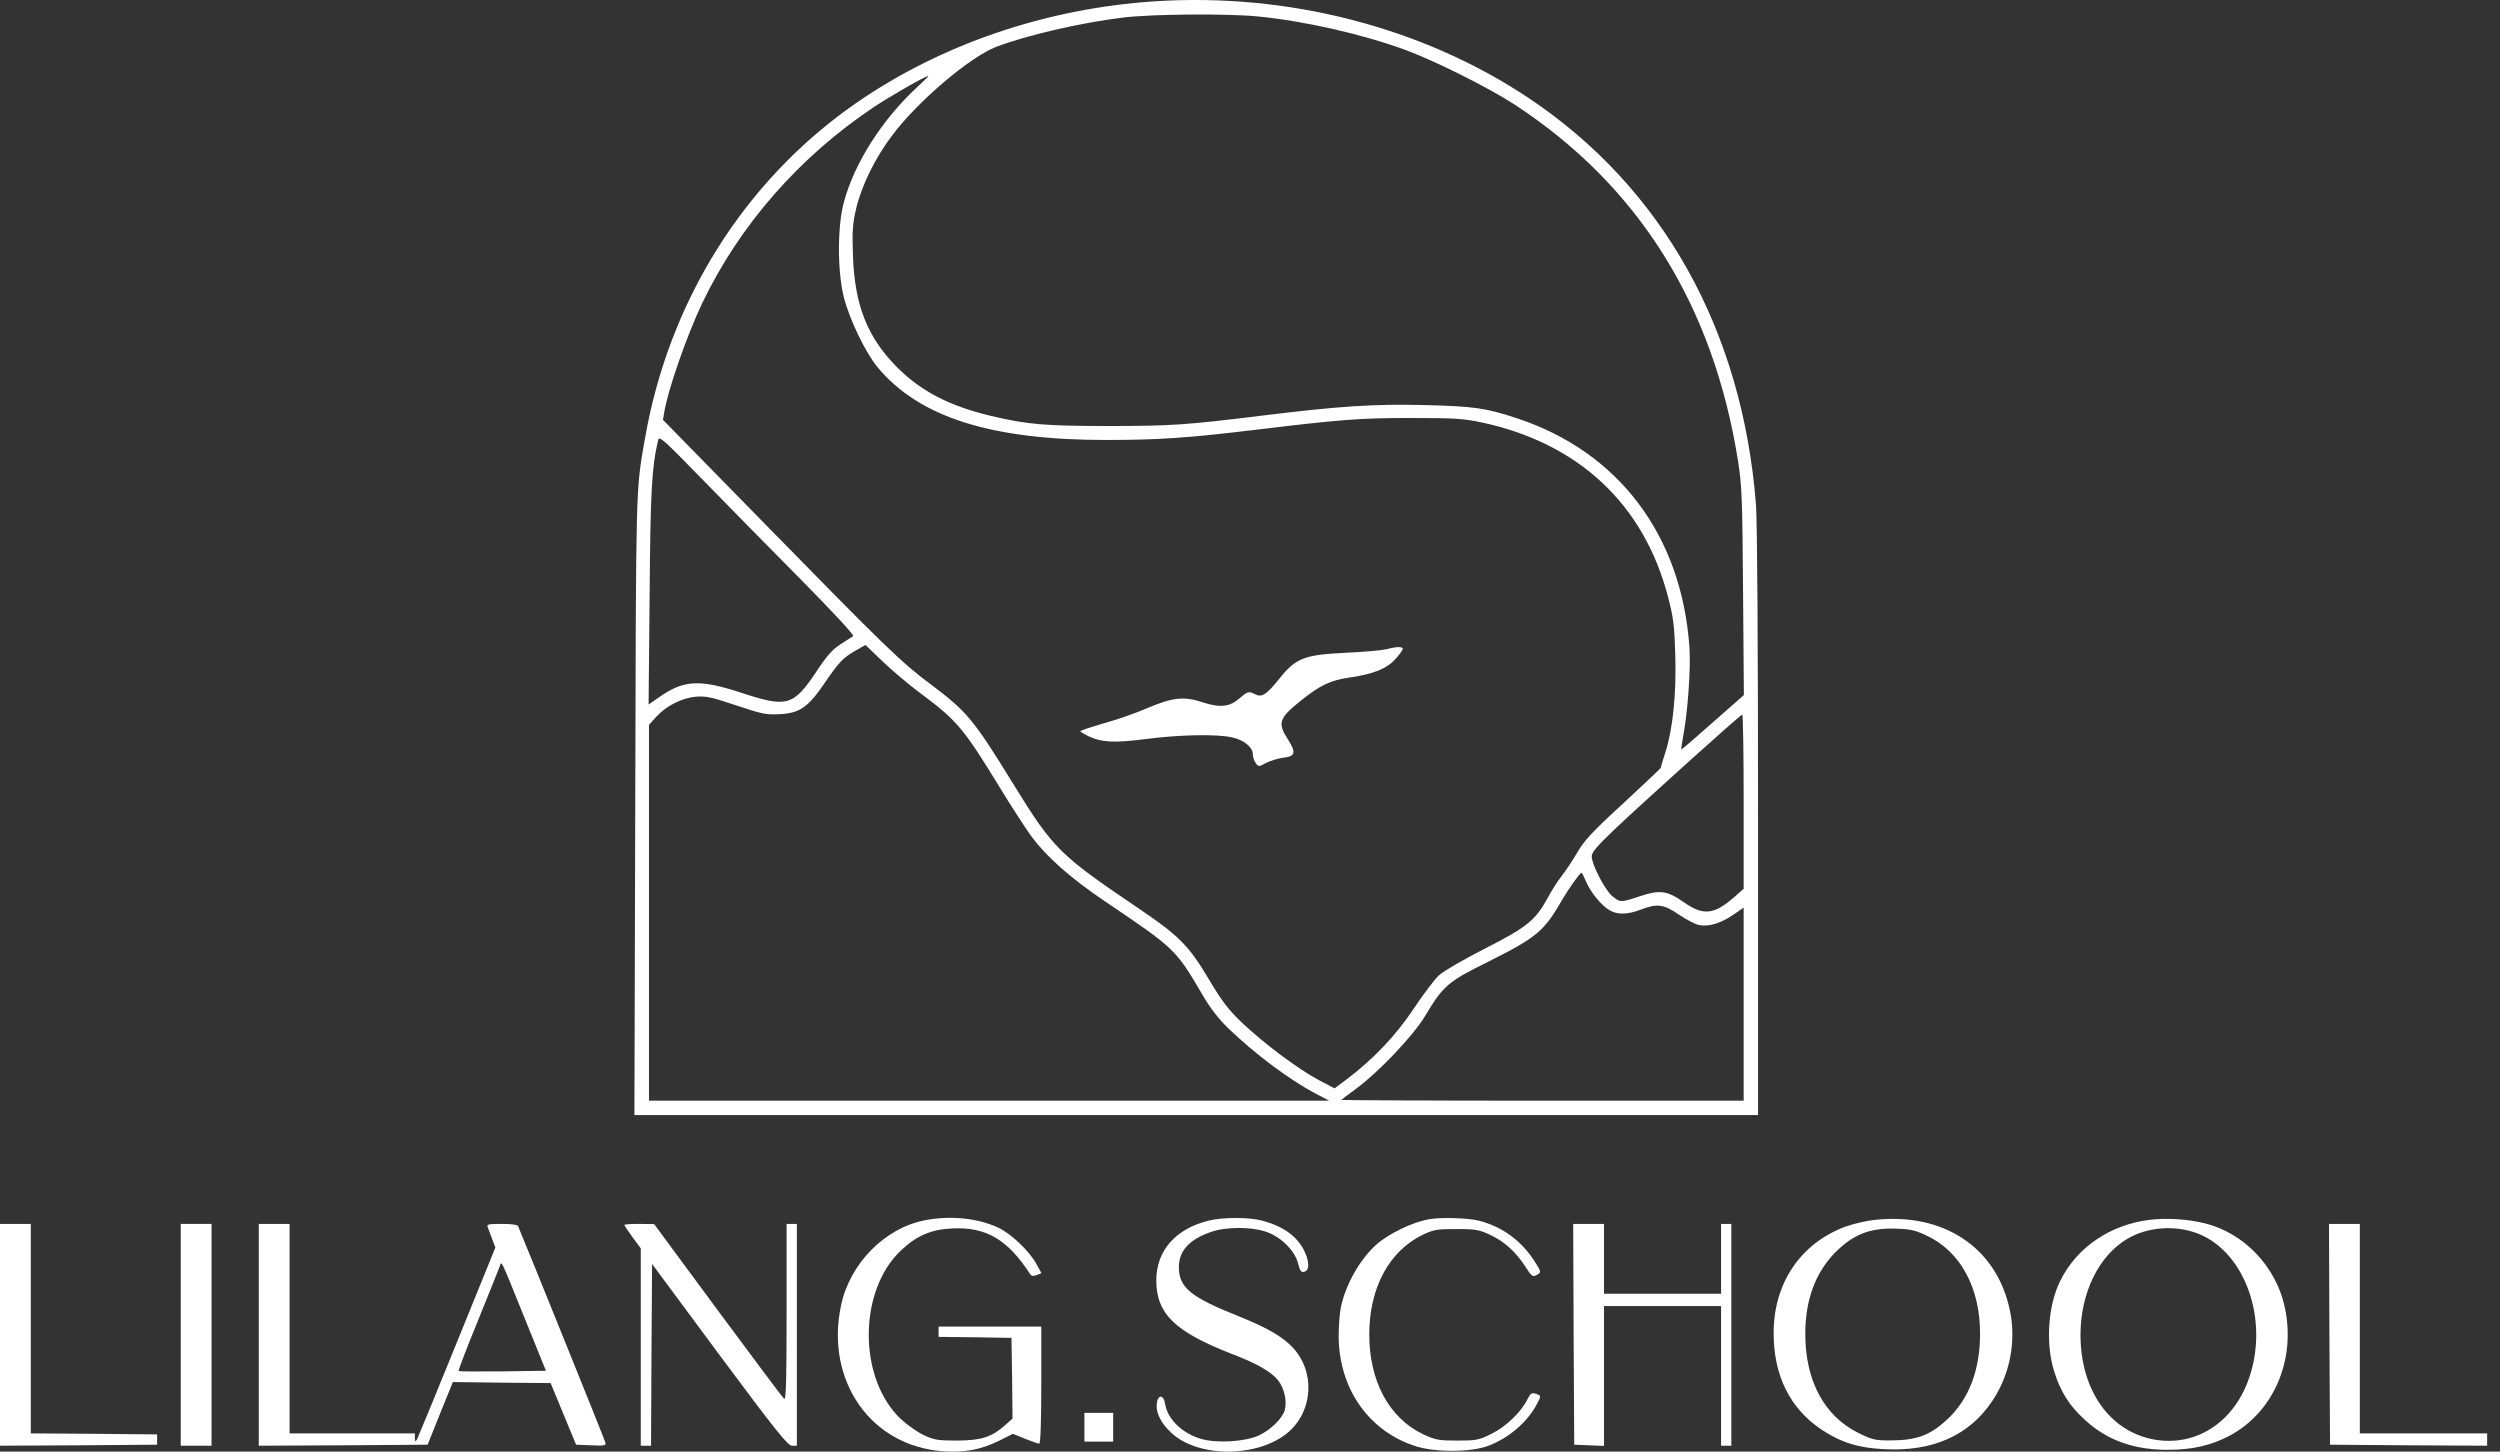
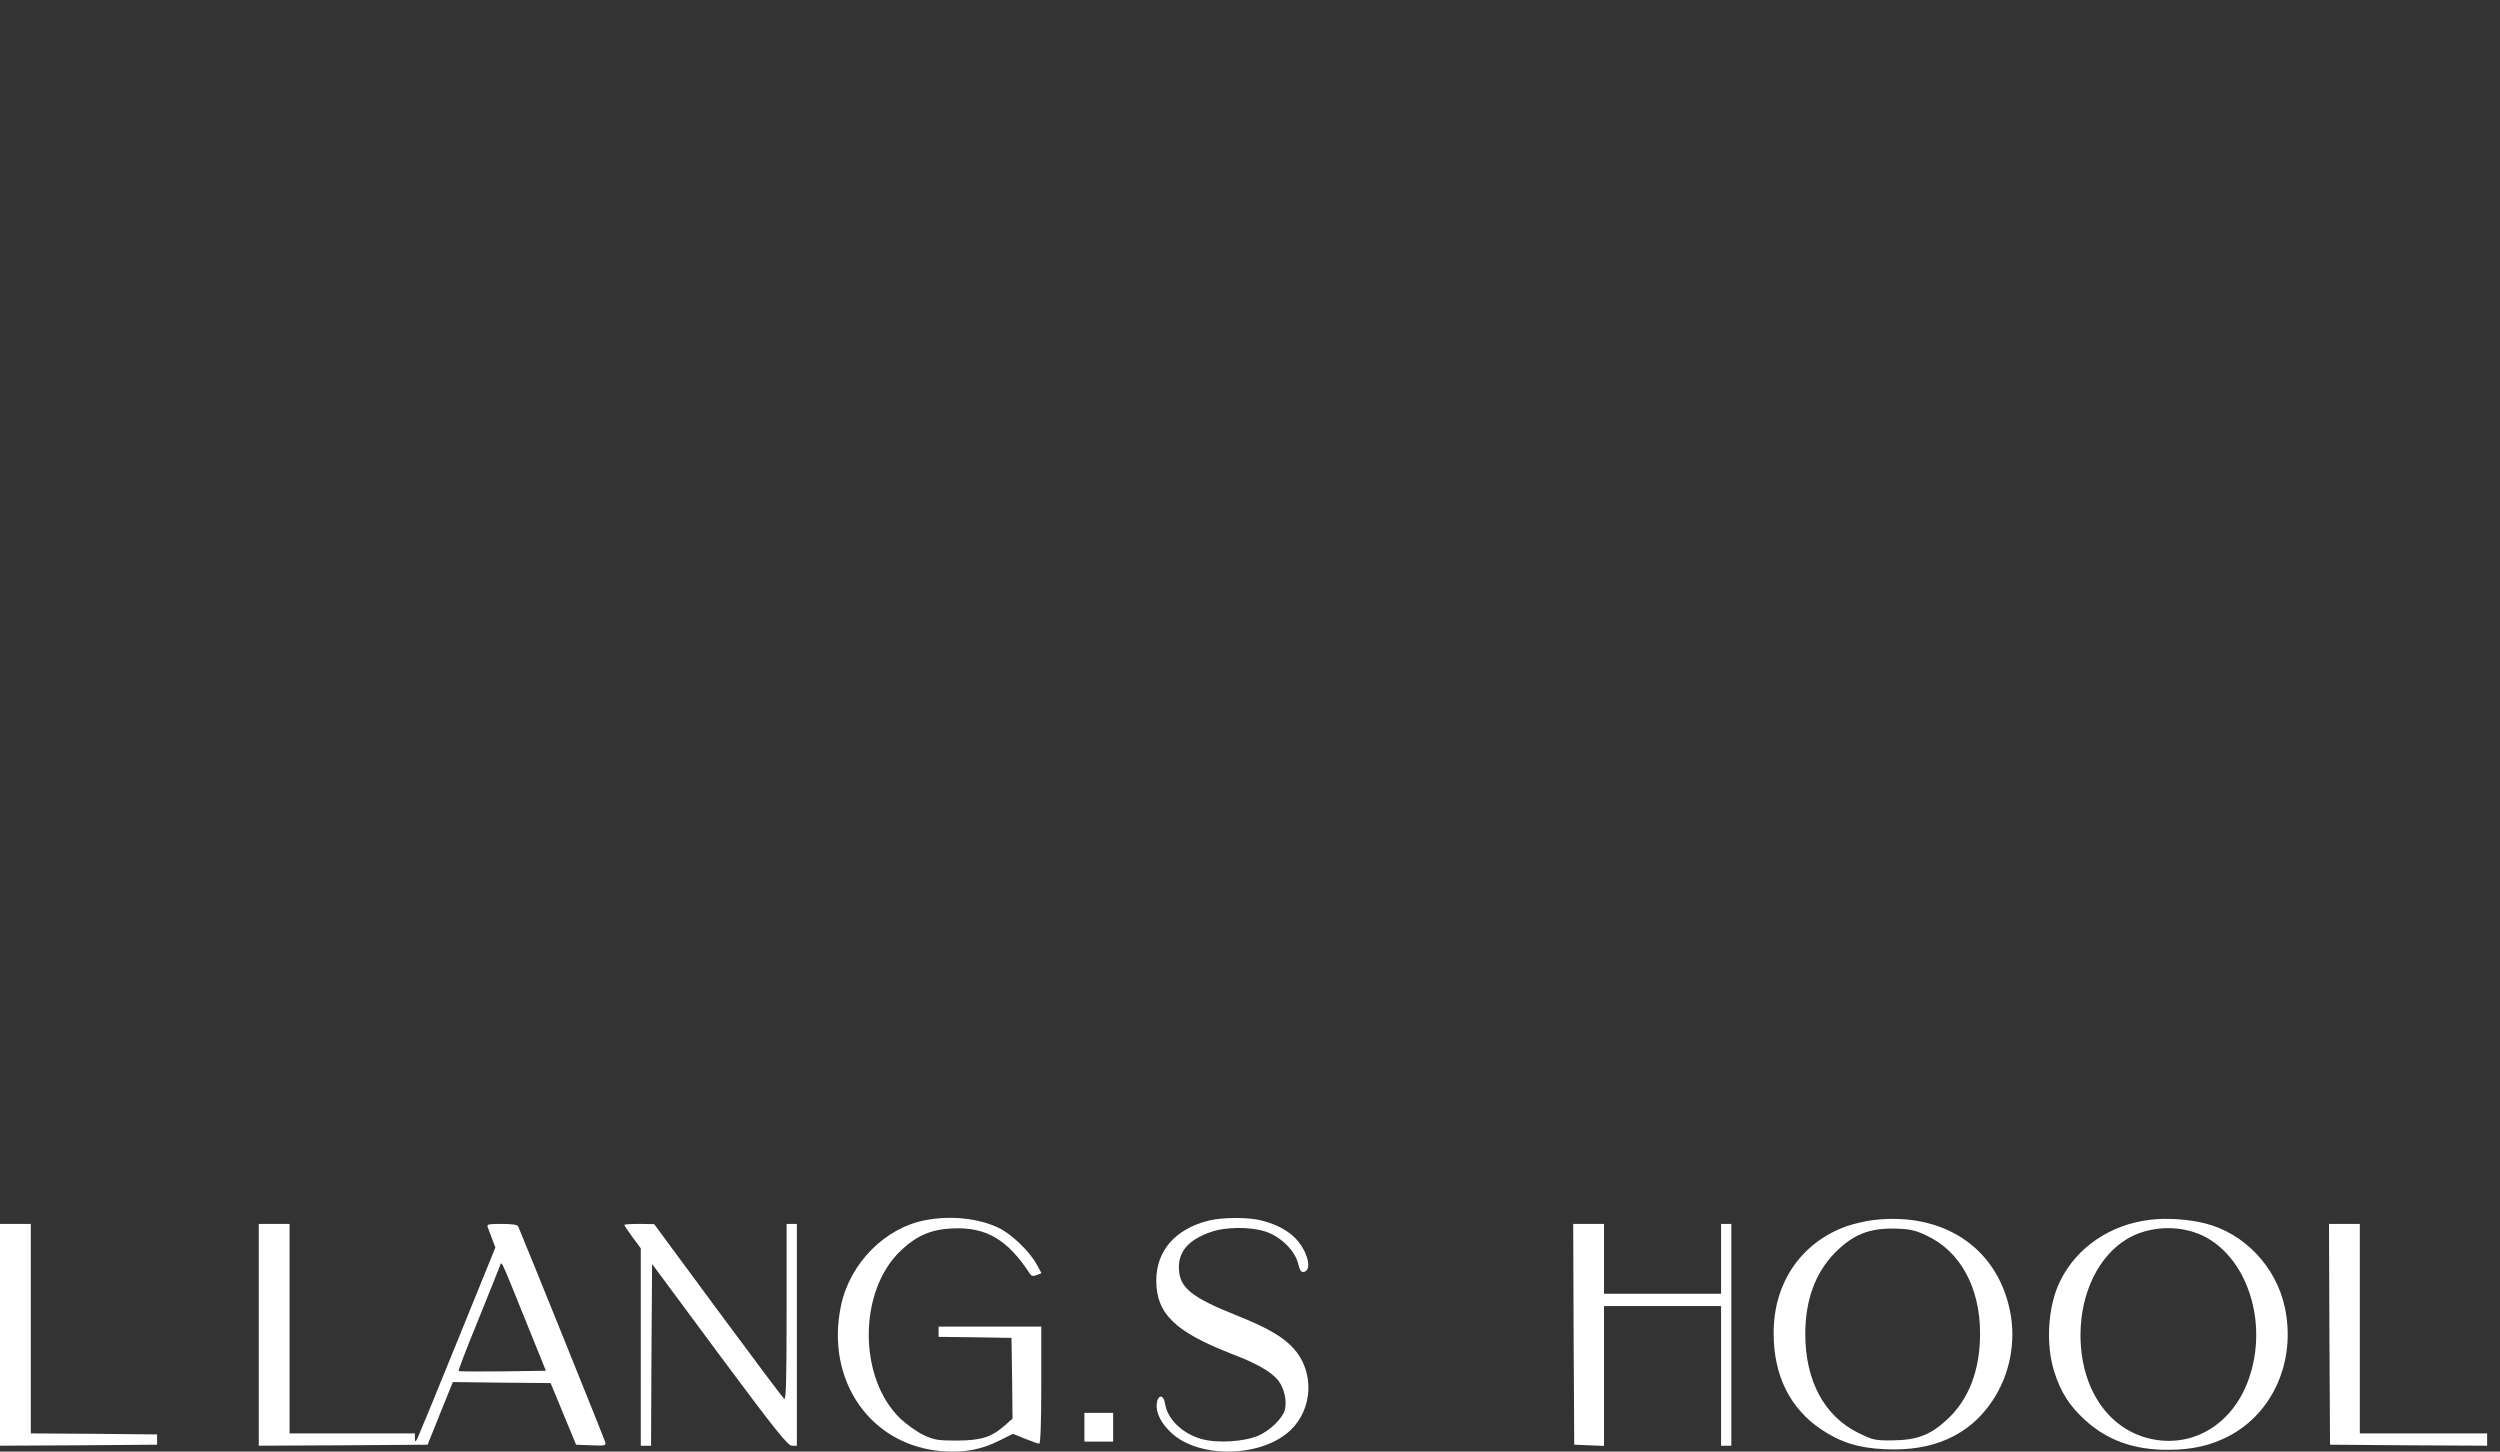
<svg xmlns="http://www.w3.org/2000/svg" width="186" height="108" viewBox="0 0 186 108" fill="none">
  <rect x="0" y="0" width="186" height="108" fill="#333333" stroke="none" />
-   <path d="M85.951 0.096C77.853 0.615 69.999 3.289 63.642 7.705C55.376 13.451 49.752 22.42 47.98 32.658C47.292 36.57 47.323 35.852 47.262 59.994L47.201 82.96H89.007H130.799V61.293C130.799 47.862 130.738 38.846 130.646 37.563C129.638 24.559 123.694 13.924 113.685 7.262C105.831 2.036 95.853 -0.546 85.951 0.096ZM93.607 1.226C97.075 1.563 101.415 2.556 104.609 3.732C106.824 4.558 110.766 6.529 112.692 7.782C121.89 13.802 127.452 22.665 129.301 34.247C129.592 36.081 129.638 37.059 129.683 43.996L129.745 51.712L127.452 53.729C126.2 54.845 125.13 55.762 125.099 55.762C125.069 55.762 125.13 55.303 125.237 54.723C125.573 52.981 125.802 49.65 125.695 48.167C125.115 39.824 120.424 33.605 112.845 31.115C110.537 30.351 109.666 30.228 105.968 30.137C102.194 30.045 99.658 30.213 93.821 30.931C88.243 31.619 87.082 31.695 82.513 31.695C77.731 31.695 76.447 31.588 73.681 30.931C70.579 30.183 68.501 29.098 66.698 27.279C64.528 25.079 63.581 22.68 63.459 19.013C63.398 17.194 63.428 16.675 63.703 15.498C64.116 13.771 65.109 11.755 66.377 10.074C68.272 7.537 72.169 4.237 74.109 3.488C76.447 2.602 80.435 1.685 83.583 1.303C85.737 1.043 91.33 0.997 93.607 1.226ZM68.272 6.452C65.659 8.851 63.566 12.121 62.786 15.04C62.298 16.828 62.298 20.143 62.771 22.069C63.184 23.734 64.376 26.21 65.293 27.325C68.379 31.038 73.712 32.734 82.284 32.734C86.165 32.734 88.381 32.581 93.21 32.001C99.765 31.206 101.155 31.099 104.975 31.099C108.261 31.099 108.902 31.145 110.277 31.436C117.49 32.994 122.318 37.548 124.106 44.424C124.503 45.952 124.58 46.578 124.641 48.733C124.733 51.59 124.458 54.264 123.892 56.006C123.709 56.587 123.556 57.091 123.556 57.137C123.541 57.183 122.288 58.359 120.76 59.78C118.437 61.904 117.872 62.531 117.337 63.448C116.986 64.043 116.466 64.823 116.191 65.174C115.916 65.51 115.427 66.274 115.121 66.855C114.22 68.49 113.578 68.994 110.461 70.584C108.933 71.363 107.42 72.234 107.069 72.555C106.732 72.86 105.892 73.976 105.189 75.03C103.875 77.016 102.21 78.774 100.193 80.302L99.291 80.974L98.069 80.332C96.541 79.507 94.065 77.658 92.415 76.1C91.376 75.106 90.933 74.526 89.939 72.86C88.427 70.324 87.724 69.621 84.653 67.543C78.831 63.616 78.342 63.127 75.408 58.359C72.428 53.515 71.939 52.935 69.25 50.918C67.05 49.283 65.858 48.121 56.659 38.724L49.325 31.237L49.416 30.687C49.691 29.006 51.082 25.003 52.258 22.527C55.039 16.736 59.471 11.678 64.972 7.996C66.301 7.109 68.868 5.642 69.067 5.658C69.112 5.658 68.746 6.009 68.272 6.452ZM59.517 43.048C61.992 45.554 63.581 47.266 63.474 47.327C63.383 47.388 62.955 47.663 62.527 47.938C61.931 48.32 61.488 48.824 60.739 49.97C59.012 52.538 58.554 52.66 55.162 51.544C52.044 50.52 50.853 50.582 49.004 51.896L48.255 52.415L48.331 44.347C48.392 36.524 48.484 34.767 48.973 32.719C49.05 32.413 49.447 32.78 52.213 35.622C53.955 37.41 57.24 40.756 59.517 43.048ZM68.456 51.56C71.206 53.607 71.68 54.172 74.338 58.512C75.225 59.979 76.309 61.629 76.722 62.21C77.883 63.769 79.625 65.312 82.223 67.069C87.433 70.584 87.479 70.629 89.451 73.991C90.046 75.015 90.658 75.809 91.422 76.543C93.378 78.422 95.914 80.317 97.839 81.341L98.894 81.891H73.59H48.286V67.909V53.928L48.805 53.347C49.554 52.522 50.73 51.926 51.77 51.835C52.518 51.773 52.931 51.865 54.764 52.476C56.674 53.118 57.011 53.195 58.004 53.133C59.471 53.072 60.128 52.614 61.304 50.887C62.42 49.252 62.71 48.947 63.642 48.412L64.391 47.984L65.629 49.176C66.301 49.818 67.569 50.903 68.456 51.56ZM129.729 59.643V66.122L129.042 66.733C127.544 68.047 126.734 68.139 125.329 67.161C124.045 66.259 123.51 66.183 122.028 66.672C120.576 67.161 120.546 67.161 119.935 66.656C119.4 66.198 118.422 64.319 118.422 63.707C118.422 63.417 118.819 62.959 120.057 61.767C122.517 59.444 129.485 53.179 129.622 53.164C129.683 53.164 129.729 56.083 129.729 59.643ZM118.009 65.602C118.345 66.412 119.216 67.451 119.812 67.757C120.393 68.062 121.096 68.047 122.059 67.68C123.296 67.207 123.785 67.268 124.931 68.062C125.481 68.429 126.154 68.78 126.429 68.826C127.132 68.964 128.033 68.689 128.95 68.062L129.729 67.527V74.709V81.891H114.724C106.473 81.891 99.765 81.86 99.795 81.83C99.826 81.799 100.3 81.432 100.85 81.035C102.546 79.797 105.128 77.078 106.014 75.611C107.374 73.334 107.71 73.044 110.675 71.577C114.388 69.713 114.877 69.3 116.298 66.825C116.726 66.091 117.551 64.945 117.658 64.93C117.704 64.93 117.856 65.235 118.009 65.602Z" fill="white" />
-   <path d="M103.142 48.305C102.851 48.382 101.507 48.504 100.162 48.565C96.999 48.718 96.418 48.947 95.15 50.536C94.233 51.682 93.867 51.911 93.378 51.652C92.934 51.407 92.812 51.438 92.216 51.957C91.483 52.599 90.765 52.675 89.466 52.248C88.075 51.789 87.25 51.881 85.34 52.691C84.5 53.057 83.048 53.562 82.101 53.821C81.153 54.096 80.374 54.356 80.374 54.402C80.374 54.448 80.634 54.601 80.939 54.754C81.963 55.242 82.88 55.288 85.264 54.983C87.724 54.662 90.505 54.601 91.666 54.86C92.537 55.044 93.21 55.594 93.21 56.113C93.21 56.312 93.301 56.602 93.424 56.77C93.637 57.061 93.653 57.061 94.203 56.755C94.524 56.602 95.089 56.419 95.471 56.373C96.373 56.282 96.449 55.991 95.823 55.013C95.028 53.791 95.15 53.439 96.785 52.125C98.237 50.964 98.97 50.612 100.468 50.399C102.194 50.139 103.172 49.757 103.814 49.039C104.12 48.703 104.364 48.351 104.364 48.275C104.364 48.091 103.875 48.107 103.142 48.305Z" fill="white" />
  <path d="M68.838 90.784C65.843 91.349 63.23 93.993 62.573 97.125C61.381 102.733 64.803 107.607 70.182 107.974C71.771 108.081 72.994 107.852 74.323 107.195L75.362 106.675L76.264 107.042C76.753 107.24 77.226 107.409 77.318 107.409C77.41 107.409 77.471 105.911 77.471 103.054V98.699H69.831V99.463L72.551 99.493L75.255 99.539L75.301 102.534L75.332 105.544L74.781 106.033C73.758 106.935 73.009 107.164 71.206 107.179C69.77 107.179 69.51 107.134 68.715 106.767C68.242 106.538 67.478 106.003 67.019 105.575C63.841 102.565 63.841 96.055 67.019 93.045C68.196 91.93 69.296 91.456 70.87 91.395C73.361 91.273 74.965 92.22 76.63 94.772C76.737 94.94 76.875 94.97 77.135 94.864L77.486 94.726L77.135 94.084C76.615 93.106 75.225 91.777 74.262 91.334C72.749 90.631 70.732 90.417 68.838 90.784Z" fill="white" />
  <path d="M89.924 90.814C87.449 91.425 86.028 93.06 86.028 95.261C86.028 97.751 87.433 99.096 91.681 100.746C93.561 101.465 94.615 102.076 95.12 102.733C95.547 103.298 95.761 104.23 95.593 104.887C95.44 105.514 94.493 106.431 93.622 106.813C92.568 107.271 90.535 107.393 89.374 107.057C87.953 106.645 86.868 105.59 86.685 104.459C86.578 103.726 86.135 103.726 86.058 104.459C85.997 105.132 86.394 105.911 87.159 106.614C89.252 108.555 93.928 108.432 96.036 106.385C97.687 104.796 97.793 102.06 96.266 100.349C95.501 99.493 94.371 98.821 92.17 97.935C88.564 96.498 87.709 95.796 87.709 94.267C87.709 93.076 88.473 92.22 90.062 91.67C91.147 91.273 93.011 91.257 94.141 91.624C95.272 91.991 96.327 93.03 96.571 93.977C96.724 94.573 96.8 94.68 97.045 94.619C97.442 94.512 97.427 93.824 97.014 93.015C96.464 91.945 95.456 91.227 93.897 90.814C92.965 90.554 90.948 90.554 89.924 90.814Z" fill="white" />
-   <path d="M106.35 90.707C105.082 90.921 103.325 91.777 102.378 92.617C101.186 93.702 100.177 95.459 99.78 97.156C99.673 97.614 99.597 98.638 99.597 99.448C99.627 103.344 101.858 106.507 105.357 107.607C106.824 108.066 109.376 108.05 110.66 107.592C112.203 107.042 113.639 105.819 114.357 104.444C114.678 103.848 114.678 103.818 114.205 103.68C113.96 103.604 113.853 103.695 113.654 104.077C113.211 105.025 112.035 106.156 110.965 106.675C110.018 107.149 109.834 107.179 108.413 107.179C107.023 107.179 106.794 107.133 105.877 106.706C103.34 105.499 101.858 102.733 101.873 99.234C101.889 95.811 103.34 93.106 105.816 91.884C106.656 91.487 106.87 91.441 108.337 91.441C109.773 91.441 110.033 91.487 110.858 91.868C111.928 92.373 112.753 93.106 113.486 94.237C113.929 94.94 114.036 95.016 114.296 94.879C114.693 94.665 114.693 94.65 114.143 93.794C113.165 92.296 111.775 91.273 110.064 90.829C109.254 90.616 107.267 90.554 106.35 90.707Z" fill="white" />
  <path d="M139.417 90.768C138.821 90.829 137.889 91.059 137.354 91.242C133.992 92.465 131.96 95.444 131.96 99.157C131.945 102.32 133.167 104.78 135.505 106.354C136.957 107.317 138.256 107.729 140.211 107.821C143.802 108.004 146.507 106.797 148.218 104.246C149.548 102.274 150.021 99.784 149.532 97.476C148.554 92.801 144.566 90.172 139.417 90.768ZM143.344 91.93C145.835 93.091 147.302 95.765 147.317 99.157C147.332 101.908 146.492 104.123 144.841 105.636C143.619 106.767 142.61 107.149 140.792 107.164C139.478 107.179 139.341 107.133 138.24 106.599C135.719 105.346 134.313 102.717 134.313 99.249C134.313 96.743 135.047 94.726 136.498 93.228C137.843 91.853 139.096 91.349 141.037 91.41C142.122 91.441 142.519 91.532 143.344 91.93Z" fill="white" />
  <path d="M159.954 90.753C157.02 91.105 154.529 92.785 153.291 95.276C152.359 97.125 152.176 100.013 152.848 102.091C153.322 103.573 153.964 104.582 155.079 105.605C156.745 107.149 158.731 107.867 161.268 107.867C163.101 107.867 164.477 107.546 165.836 106.843C169.137 105.101 170.833 101.22 169.993 97.278C169.351 94.252 166.967 91.731 164.033 91.013C162.811 90.707 161.207 90.6 159.954 90.753ZM163.178 91.655C166.982 92.847 168.954 98.225 167.242 102.779C166.05 105.926 163.285 107.638 160.274 107.103C156.959 106.507 154.789 103.42 154.789 99.31C154.789 96.193 156.149 93.412 158.288 92.159C159.694 91.334 161.558 91.15 163.178 91.655Z" fill="white" />
  <path d="M0 107.561L5.852 107.531L11.689 107.485V106.721L6.998 106.675L2.292 106.645V91.059H0V107.561Z" fill="white" />
-   <path d="M13.447 107.561H15.739V91.059H13.447V107.561Z" fill="white" />
  <path d="M19.253 107.561L25.533 107.531L31.814 107.485L32.746 105.162L33.693 102.824L37.33 102.87L40.966 102.901L42.861 107.485L43.992 107.531C45.016 107.577 45.107 107.546 45.031 107.302C44.985 107.103 39.347 93.137 38.552 91.242C38.506 91.12 38.094 91.059 37.33 91.059C36.291 91.059 36.199 91.089 36.291 91.318C36.352 91.471 36.505 91.868 36.627 92.205L36.856 92.816L34.014 99.814C32.455 103.665 31.111 106.92 31.034 107.072C30.897 107.302 30.881 107.286 30.866 106.981V106.645H21.545V91.059H19.253V107.561ZM39.102 98.24L40.615 101.984L37.406 102.03C35.633 102.045 34.151 102.045 34.121 101.999C34.09 101.969 34.717 100.303 35.542 98.302C36.352 96.284 37.085 94.481 37.162 94.267C37.345 93.809 37.116 93.335 39.102 98.24Z" fill="white" />
  <path d="M46.452 91.135C46.452 91.181 46.727 91.594 47.063 92.052L47.674 92.877V107.561H48.438L48.469 100.807L48.515 94.038L53.527 100.807C57.729 106.461 58.615 107.561 58.921 107.561H59.287V91.059H58.523V97.644C58.523 102.901 58.477 104.2 58.34 104.077C58.233 103.986 56.017 101.021 53.404 97.492L48.668 91.074L47.567 91.059C46.956 91.059 46.452 91.089 46.452 91.135Z" fill="white" />
  <path d="M117.077 99.264L117.123 107.485L119.339 107.577V97.171H128.048V107.561H128.812V91.059H128.048V96.254H119.339V91.059H117.047L117.077 99.264Z" fill="white" />
  <path d="M173.308 99.264L173.354 107.485L179.207 107.531L185.044 107.561V106.645H175.57V91.059H173.278L173.308 99.264Z" fill="white" />
  <path d="M80.68 107.256H82.819V105.117H80.68V107.256Z" fill="white" />
</svg>